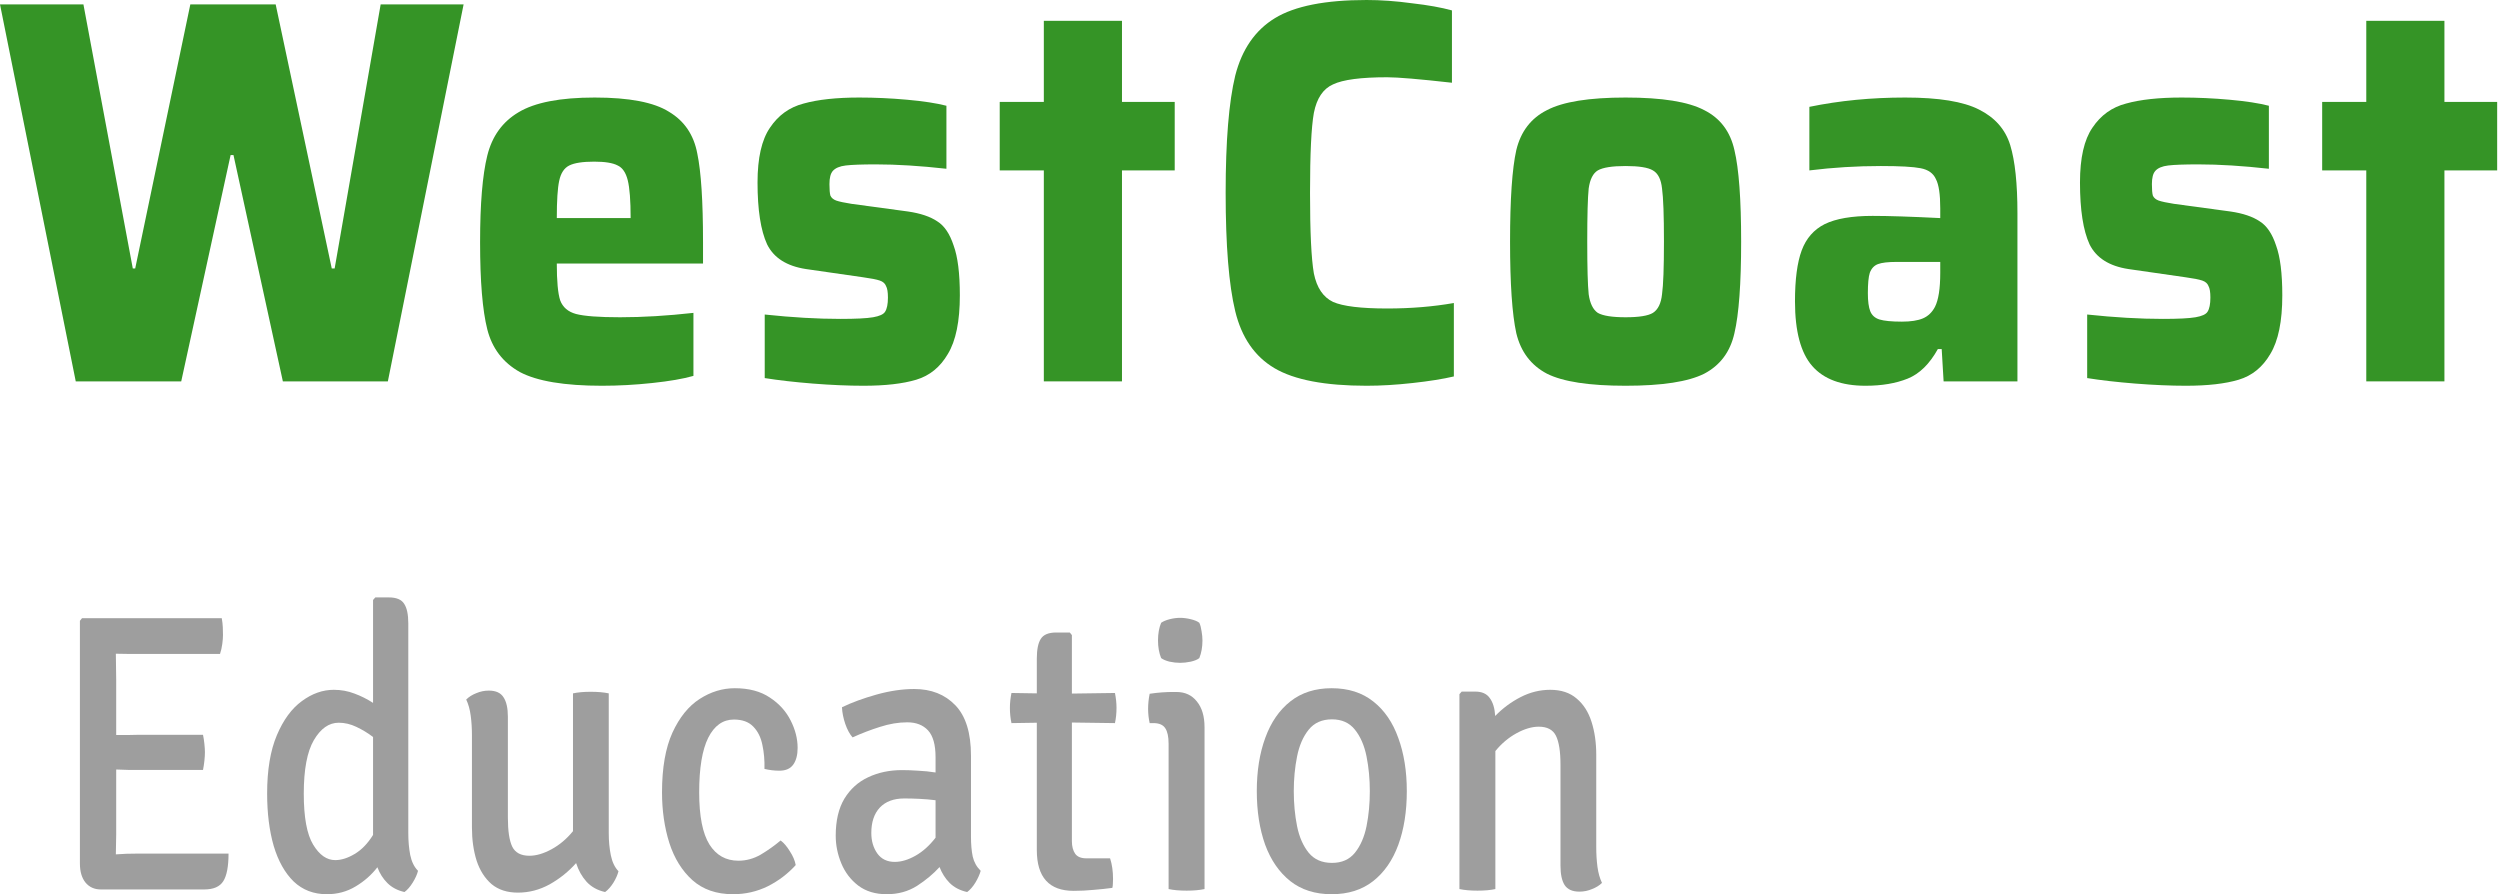
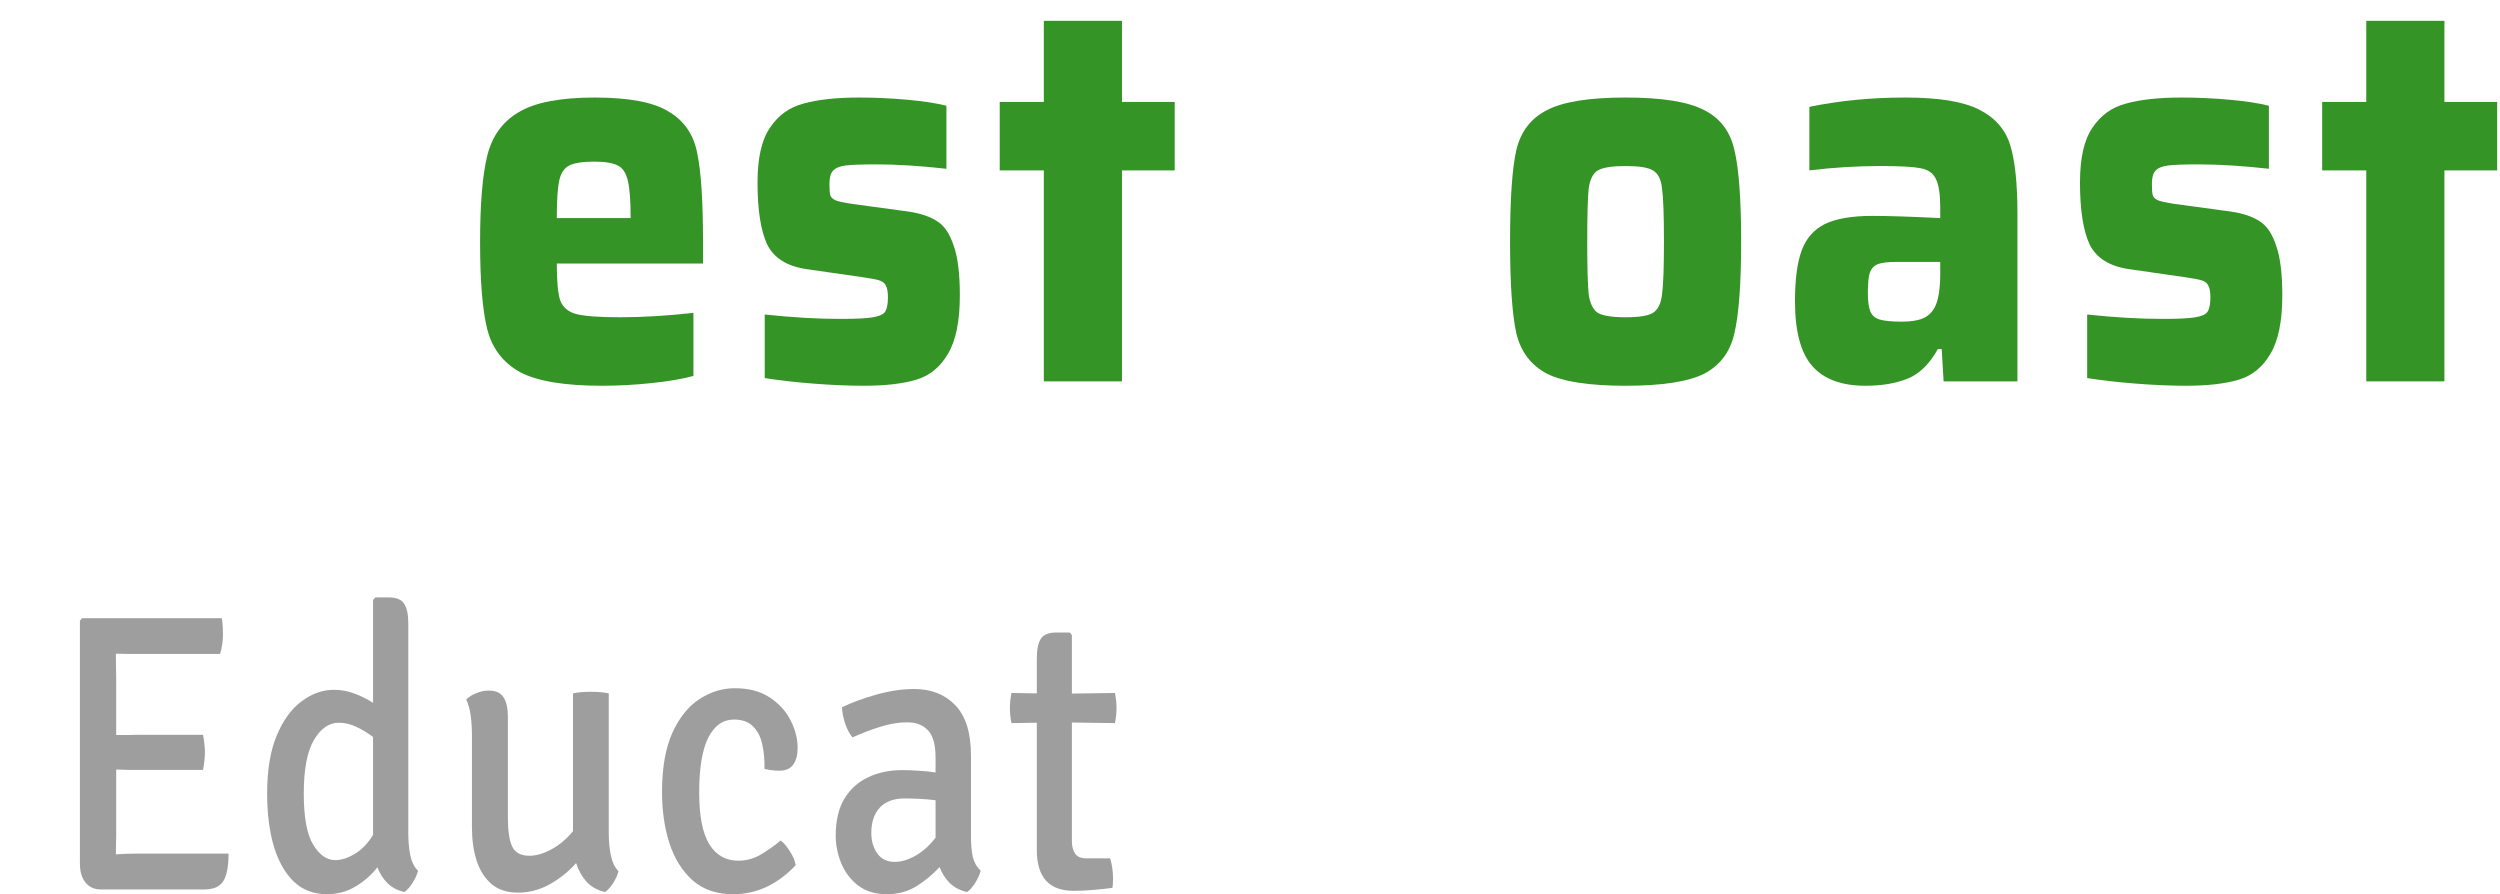
<svg xmlns="http://www.w3.org/2000/svg" width="657" height="235" viewBox="0 0 657 235" fill="none">
  <path d="M60.059 224.319C60.059 227.688 59.603 230.102 58.69 231.561C57.778 233.02 56.104 233.749 53.671 233.749H26.521C24.818 233.749 23.464 233.142 22.46 231.926C21.487 230.71 21 229.043 21 226.924V163.148L21.548 162.471H58.279C58.431 163.305 58.523 164.104 58.553 164.868C58.584 165.597 58.599 166.275 58.599 166.9C58.599 167.525 58.538 168.307 58.416 169.244C58.295 170.148 58.097 171.016 57.823 171.85H36.195C35.525 171.85 34.658 171.85 33.594 171.85C32.559 171.85 31.51 171.832 30.445 171.798C30.445 173.187 30.46 174.333 30.491 175.236C30.521 176.14 30.537 177.286 30.537 178.675V193.16C31.601 193.16 32.636 193.16 33.639 193.16C34.674 193.126 35.525 193.108 36.195 193.108H53.351C53.504 193.838 53.625 194.637 53.716 195.505C53.808 196.373 53.853 197.103 53.853 197.693C53.853 198.319 53.808 199.065 53.716 199.934C53.625 200.768 53.504 201.566 53.351 202.331H36.195C35.525 202.331 34.674 202.331 33.639 202.331C32.636 202.296 31.601 202.261 30.537 202.226V219.265C30.537 220.202 30.521 221.071 30.491 221.87C30.46 222.669 30.445 223.554 30.445 224.527C31.328 224.458 32.255 224.405 33.229 224.371C34.202 224.336 35.282 224.319 36.468 224.319H60.059Z" fill="#9E9E9E" />
  <path d="M70.204 208.531C70.204 202.348 71.055 197.242 72.759 193.212C74.463 189.183 76.653 186.196 79.33 184.25C82.007 182.271 84.805 181.281 87.725 181.281C89.642 181.281 91.452 181.611 93.155 182.271C94.859 182.896 96.486 183.712 98.038 184.719V157.677L98.631 157H102.19C104.167 157 105.506 157.556 106.205 158.667C106.936 159.744 107.301 161.481 107.301 163.878V219.004C107.301 221.019 107.468 222.912 107.803 224.683C108.168 226.455 108.852 227.844 109.856 228.852C109.612 229.824 109.141 230.866 108.441 231.978C107.772 233.055 107.057 233.871 106.297 234.427C104.472 234.01 102.981 233.228 101.825 232.082C100.669 230.936 99.787 229.546 99.178 227.914C97.627 229.929 95.711 231.613 93.429 232.968C91.178 234.323 88.668 235 85.9 235C82.432 235 79.527 233.888 77.185 231.665C74.873 229.407 73.124 226.299 71.938 222.339C70.782 218.344 70.204 213.741 70.204 208.531ZM79.832 208.583C79.832 214.801 80.653 219.265 82.296 221.974C83.938 224.683 85.87 226.038 88.091 226.038C89.703 226.038 91.406 225.5 93.201 224.423C95.026 223.346 96.638 221.679 98.038 219.421V193.681C96.669 192.639 95.209 191.754 93.657 191.024C92.136 190.295 90.585 189.93 89.003 189.93C86.448 189.93 84.273 191.458 82.478 194.515C80.714 197.537 79.832 202.226 79.832 208.583Z" fill="#9E9E9E" />
  <path d="M124.026 193.212C124.026 191.406 123.92 189.704 123.707 188.106C123.494 186.474 123.098 185.049 122.52 183.834C123.22 183.139 124.102 182.583 125.167 182.166C126.231 181.715 127.327 181.489 128.452 181.489C130.308 181.489 131.601 182.079 132.331 183.261C133.091 184.407 133.471 186.109 133.471 188.367V214.888C133.471 218.361 133.852 220.897 134.612 222.495C135.403 224.093 136.909 224.892 139.129 224.892C140.924 224.892 142.871 224.319 144.97 223.172C147.069 222.026 148.94 220.446 150.582 218.431V182.218C151.86 181.941 153.411 181.802 155.237 181.802C157.092 181.802 158.674 181.941 159.982 182.218V219.056C159.982 221.071 160.165 222.981 160.53 224.788C160.895 226.559 161.564 227.949 162.537 228.956C162.294 229.929 161.838 230.953 161.169 232.03C160.499 233.072 159.784 233.871 159.024 234.427C157.016 233.975 155.389 233.072 154.142 231.717C152.925 230.363 152.012 228.73 151.404 226.82C149.426 229.043 147.115 230.901 144.468 232.395C141.822 233.854 139.038 234.583 136.118 234.583C133.289 234.583 130.977 233.836 129.182 232.343C127.418 230.814 126.11 228.765 125.258 226.194C124.437 223.589 124.026 220.689 124.026 217.493V193.212Z" fill="#9E9E9E" />
  <path d="M200.901 202.07C200.961 199.812 200.779 197.711 200.353 195.766C199.957 193.786 199.167 192.188 197.98 190.972C196.794 189.721 195.09 189.096 192.87 189.096C189.98 189.096 187.729 190.694 186.117 193.89C184.535 197.086 183.744 201.862 183.744 208.218C183.744 214.471 184.641 219.039 186.436 221.922C188.231 224.77 190.771 226.194 194.056 226.194C196.125 226.194 198.087 225.656 199.942 224.579C201.798 223.468 203.532 222.234 205.144 220.88C205.965 221.47 206.772 222.408 207.562 223.693C208.384 224.944 208.901 226.16 209.114 227.341C207.045 229.633 204.597 231.492 201.767 232.916C198.938 234.305 195.896 235 192.642 235C188.292 235 184.732 233.767 181.964 231.301C179.226 228.834 177.204 225.569 175.895 221.505C174.618 217.441 173.979 213.012 173.979 208.218C173.979 201.792 174.892 196.564 176.717 192.535C178.572 188.506 180.96 185.553 183.881 183.677C186.801 181.802 189.873 180.864 193.098 180.864C196.809 180.864 199.881 181.68 202.315 183.313C204.749 184.91 206.574 186.925 207.791 189.357C209.007 191.754 209.616 194.15 209.616 196.547C209.616 198.388 209.236 199.847 208.475 200.924C207.715 202.001 206.498 202.539 204.825 202.539C203.517 202.539 202.209 202.383 200.901 202.07Z" fill="#9E9E9E" />
  <path d="M219.627 219.629C219.627 215.669 220.388 212.422 221.909 209.886C223.46 207.35 225.544 205.474 228.16 204.259C230.806 203.008 233.772 202.383 237.058 202.383C238.335 202.383 239.735 202.435 241.256 202.539C242.807 202.609 244.343 202.765 245.864 203.008V198.996C245.864 195.731 245.21 193.386 243.902 191.962C242.594 190.538 240.769 189.826 238.427 189.826C236.115 189.826 233.727 190.225 231.263 191.024C228.829 191.788 226.426 192.709 224.053 193.786C223.293 192.917 222.654 191.736 222.137 190.242C221.62 188.714 221.331 187.255 221.27 185.866C223.856 184.615 226.882 183.504 230.35 182.531C233.848 181.558 237.149 181.072 240.252 181.072C244.723 181.072 248.328 182.496 251.066 185.345C253.804 188.193 255.173 192.605 255.173 198.579V219.942C255.173 221.887 255.325 223.607 255.629 225.1C255.964 226.559 256.663 227.81 257.728 228.852C257.454 229.824 256.983 230.866 256.313 231.978C255.644 233.055 254.929 233.871 254.169 234.427C252.283 234.01 250.747 233.211 249.56 232.03C248.404 230.849 247.522 229.46 246.914 227.862C245.271 229.668 243.294 231.318 240.982 232.812C238.67 234.271 236.023 235 233.042 235C230.031 235 227.521 234.236 225.513 232.707C223.536 231.179 222.061 229.234 221.087 226.872C220.114 224.51 219.627 222.096 219.627 219.629ZM228.981 218.9C228.981 221.019 229.514 222.825 230.578 224.319C231.643 225.778 233.164 226.507 235.141 226.507C236.845 226.507 238.655 225.969 240.571 224.892C242.488 223.815 244.252 222.234 245.864 220.15V210.303C244.495 210.129 243.096 210.007 241.666 209.938C240.267 209.868 238.929 209.834 237.651 209.834C234.883 209.834 232.738 210.633 231.217 212.23C229.727 213.828 228.981 216.051 228.981 218.9Z" fill="#9E9E9E" />
  <path d="M272.475 173.1C272.475 170.703 272.825 168.967 273.524 167.89C274.224 166.778 275.578 166.222 277.585 166.222H281.144L281.692 166.9V182.271L293.008 182.114C293.282 183.469 293.419 184.772 293.419 186.022C293.419 187.446 293.282 188.784 293.008 190.034L281.692 189.878V221.036C281.692 222.426 281.981 223.537 282.559 224.371C283.137 225.17 284.11 225.569 285.479 225.569H291.731C292.248 227.167 292.506 228.973 292.506 230.988C292.506 231.405 292.491 231.822 292.461 232.238C292.461 232.621 292.415 232.985 292.324 233.333C290.803 233.541 289.175 233.715 287.441 233.854C285.707 234.027 283.943 234.114 282.148 234.114C275.699 234.114 272.475 230.536 272.475 223.381V189.93L265.813 190.034C265.539 188.784 265.402 187.446 265.402 186.022C265.402 184.772 265.539 183.469 265.813 182.114L272.475 182.218V173.1Z" fill="#9E9E9E" />
-   <path d="M316.552 233.645C315.244 233.923 313.678 234.062 311.853 234.062C309.997 234.062 308.415 233.923 307.107 233.645V195.453C307.107 193.612 306.818 192.257 306.24 191.389C305.662 190.486 304.628 190.034 303.137 190.034H302.133C301.86 188.818 301.723 187.568 301.723 186.283C301.723 184.963 301.86 183.643 302.133 182.323C303.289 182.149 304.369 182.027 305.373 181.958C306.407 181.888 307.259 181.854 307.928 181.854H309.16C311.442 181.854 313.237 182.687 314.545 184.355C315.883 185.987 316.552 188.245 316.552 191.128V233.645ZM304.324 168.307C304.324 166.535 304.597 164.989 305.145 163.669C305.693 163.287 306.438 162.975 307.381 162.731C308.324 162.488 309.252 162.367 310.164 162.367C311.016 162.367 311.944 162.488 312.948 162.731C313.951 162.975 314.697 163.287 315.183 163.669C315.457 164.26 315.655 165.007 315.777 165.91C315.929 166.778 316.005 167.577 316.005 168.307C316.005 170.043 315.731 171.589 315.183 172.944C314.727 173.326 313.982 173.639 312.948 173.882C311.944 174.09 311.016 174.194 310.164 174.194C309.252 174.194 308.309 174.09 307.335 173.882C306.392 173.639 305.662 173.326 305.145 172.944C304.597 171.589 304.324 170.043 304.324 168.307Z" fill="#9E9E9E" />
-   <path d="M369.709 207.906C369.709 213.255 368.964 217.962 367.474 222.026C365.983 226.09 363.778 229.269 360.857 231.561C357.937 233.854 354.302 235 349.952 235C345.632 235 342.012 233.854 339.092 231.561C336.172 229.234 333.966 226.038 332.476 221.974C331.016 217.875 330.285 213.186 330.285 207.906C330.285 202.626 331.031 197.954 332.521 193.89C334.012 189.791 336.217 186.595 339.138 184.303C342.058 182.01 345.663 180.864 349.952 180.864C354.332 180.864 357.983 182.027 360.903 184.355C363.823 186.647 366.013 189.843 367.474 193.942C368.964 198.006 369.709 202.661 369.709 207.906ZM340.005 207.906C340.005 211.171 340.294 214.245 340.872 217.128C341.449 219.977 342.469 222.304 343.929 224.11C345.389 225.882 347.427 226.768 350.043 226.768C352.629 226.768 354.636 225.882 356.066 224.11C357.526 222.304 358.545 219.977 359.123 217.128C359.701 214.245 359.99 211.171 359.99 207.906C359.99 204.71 359.701 201.671 359.123 198.788C358.545 195.904 357.526 193.56 356.066 191.754C354.636 189.947 352.629 189.044 350.043 189.044C347.427 189.044 345.389 189.947 343.929 191.754C342.469 193.56 341.449 195.904 340.872 198.788C340.294 201.671 340.005 204.71 340.005 207.906Z" fill="#9E9E9E" />
-   <path d="M419.494 222.651C419.494 224.458 419.601 226.177 419.814 227.81C420.027 229.407 420.422 230.814 421 232.03C420.331 232.69 419.464 233.228 418.399 233.645C417.334 234.097 416.224 234.323 415.068 234.323C413.243 234.323 411.95 233.749 411.19 232.603C410.46 231.457 410.095 229.755 410.095 227.497V200.976C410.095 197.502 409.699 194.967 408.908 193.369C408.117 191.771 406.611 190.972 404.391 190.972C402.596 190.972 400.649 191.545 398.55 192.691C396.451 193.838 394.596 195.401 392.983 197.381V233.645C391.706 233.923 390.139 234.062 388.284 234.062C386.428 234.062 384.846 233.923 383.538 233.645V182.427L384.131 181.749H387.69C389.455 181.749 390.732 182.323 391.523 183.469C392.345 184.58 392.816 186.144 392.938 188.158C394.885 186.144 397.105 184.494 399.6 183.208C402.094 181.923 404.695 181.281 407.402 181.281C410.262 181.281 412.574 182.045 414.338 183.573C416.133 185.067 417.441 187.116 418.262 189.721C419.084 192.292 419.494 195.175 419.494 198.371V222.651Z" fill="#9E9E9E" />
-   <path d="M74.336 100.224L61.359 40.752H60.603L47.626 100.224H19.907L0 1.152H21.923L34.9 70.56H35.53L50.02 1.152H72.446L87.188 70.56H87.944L100.039 1.152H121.836L101.929 100.224H74.336Z" fill="#359426" />
  <path d="M184.755 69.264H146.327C146.327 73.872 146.621 77.088 147.209 78.912C147.881 80.736 149.267 81.936 151.367 82.512C153.551 83.088 157.414 83.376 162.958 83.376C168.922 83.376 175.347 82.992 182.235 82.224V98.784C179.547 99.552 175.935 100.176 171.4 100.656C166.948 101.136 162.538 101.376 158.17 101.376C148.343 101.376 141.161 100.176 136.625 97.776C132.174 95.28 129.318 91.536 128.058 86.544C126.798 81.552 126.168 73.92 126.168 63.648C126.168 53.568 126.798 45.984 128.058 40.896C129.318 35.808 132.048 32.016 136.247 29.52C140.531 26.928 147.209 25.632 156.28 25.632C165.352 25.632 171.862 26.88 175.809 29.376C179.841 31.776 182.319 35.424 183.243 40.32C184.251 45.12 184.755 52.896 184.755 63.648V69.264ZM156.154 42.48C153.131 42.48 150.947 42.816 149.603 43.488C148.259 44.16 147.377 45.504 146.957 47.52C146.537 49.44 146.327 52.704 146.327 57.312H165.73C165.73 52.704 165.478 49.392 164.974 47.376C164.47 45.36 163.588 44.064 162.328 43.488C161.068 42.816 159.01 42.48 156.154 42.48Z" fill="#359426" />
  <path d="M226.923 101.376C222.892 101.376 218.44 101.184 213.568 100.8C208.78 100.416 204.581 99.936 200.969 99.36V82.656C208.192 83.424 214.828 83.808 220.876 83.808C224.908 83.808 227.763 83.664 229.443 83.376C231.123 83.088 232.173 82.608 232.593 81.936C233.097 81.168 233.349 79.92 233.349 78.192C233.349 76.752 233.181 75.744 232.845 75.168C232.593 74.496 232.047 74.016 231.207 73.728C230.367 73.44 228.897 73.152 226.797 72.864L211.804 70.704C206.764 69.936 203.363 67.776 201.599 64.224C199.919 60.576 199.079 55.152 199.079 47.952C199.079 41.52 200.171 36.72 202.355 33.552C204.539 30.288 207.478 28.176 211.174 27.216C214.954 26.16 219.826 25.632 225.79 25.632C229.905 25.632 234.105 25.824 238.389 26.208C242.673 26.592 246.116 27.12 248.72 27.792V44.352C241.833 43.584 235.659 43.2 230.199 43.2C226.503 43.2 223.858 43.296 222.262 43.488C220.666 43.68 219.532 44.16 218.86 44.928C218.272 45.6 217.978 46.752 217.978 48.384C217.978 49.824 218.062 50.832 218.23 51.408C218.482 51.984 218.986 52.416 219.742 52.704C220.582 52.992 221.926 53.28 223.774 53.568L238.641 55.584C241.917 56.064 244.479 56.928 246.326 58.176C248.174 59.328 249.602 61.44 250.61 64.512C251.702 67.488 252.248 71.856 252.248 77.616C252.248 84.432 251.198 89.568 249.098 93.024C247.082 96.48 244.311 98.736 240.783 99.792C237.255 100.848 232.635 101.376 226.923 101.376Z" fill="#359426" />
  <path d="M274.318 100.224V44.784H262.726V26.784H274.318V5.472H294.855V26.784H308.714V44.784H294.855V100.224H274.318Z" fill="#359426" />
-   <path d="M382.074 98.928C379.218 99.6 375.606 100.176 371.238 100.656C366.955 101.136 362.923 101.376 359.143 101.376C348.224 101.376 340.16 99.84 334.952 96.768C329.744 93.696 326.301 88.704 324.621 81.792C322.941 74.88 322.101 64.512 322.101 50.688C322.101 37.056 322.941 26.784 324.621 19.872C326.385 12.96 329.87 7.92 335.078 4.752C340.286 1.584 348.308 0 359.143 0C362.923 0 366.913 0.288 371.112 0.864C375.312 1.344 378.798 1.968 381.57 2.736V21.744C373.002 20.784 367.333 20.304 364.561 20.304C357.673 20.304 352.927 20.928 350.323 22.176C347.72 23.328 346.04 25.824 345.284 29.664C344.612 33.408 344.276 40.416 344.276 50.688C344.276 60.96 344.612 68.016 345.284 71.856C346.04 75.6 347.72 78.096 350.323 79.344C352.927 80.496 357.673 81.072 364.561 81.072C370.776 81.072 376.614 80.592 382.074 79.632V98.928Z" fill="#359426" />
  <path d="M427.207 101.376C417.632 101.376 410.744 100.32 406.544 98.208C402.344 96 399.657 92.448 398.481 87.552C397.389 82.56 396.843 74.544 396.843 63.504C396.843 52.368 397.389 44.352 398.481 39.456C399.657 34.56 402.344 31.056 406.544 28.944C410.744 26.736 417.632 25.632 427.207 25.632C436.783 25.632 443.67 26.736 447.87 28.944C452.07 31.056 454.716 34.56 455.808 39.456C456.984 44.352 457.572 52.368 457.572 63.504C457.572 74.544 456.984 82.56 455.808 87.552C454.716 92.448 452.07 96 447.87 98.208C443.67 100.32 436.783 101.376 427.207 101.376ZM427.207 83.376C430.735 83.376 433.129 82.992 434.389 82.224C435.733 81.36 436.531 79.728 436.783 77.328C437.119 74.928 437.287 70.32 437.287 63.504C437.287 56.592 437.119 51.936 436.783 49.536C436.531 47.136 435.733 45.552 434.389 44.784C433.129 44.016 430.735 43.632 427.207 43.632C423.679 43.632 421.243 44.016 419.9 44.784C418.64 45.552 417.842 47.136 417.506 49.536C417.254 51.936 417.128 56.592 417.128 63.504C417.128 70.32 417.254 74.928 417.506 77.328C417.842 79.728 418.64 81.36 419.9 82.224C421.243 82.992 423.679 83.376 427.207 83.376Z" fill="#359426" />
  <path d="M490.243 101.376C483.944 101.376 479.282 99.648 476.258 96.192C473.234 92.736 471.722 87.072 471.722 79.2C471.722 73.44 472.31 68.976 473.486 65.808C474.662 62.64 476.678 60.336 479.534 58.896C482.474 57.456 486.674 56.736 492.133 56.736C496.249 56.736 502.171 56.928 509.898 57.312V54.72C509.898 51.072 509.52 48.528 508.764 47.088C508.092 45.552 506.748 44.592 504.733 44.208C502.801 43.824 499.315 43.632 494.275 43.632C487.975 43.632 481.718 44.016 475.502 44.784V28.08C483.398 26.448 491.797 25.632 500.701 25.632C509.52 25.632 515.988 26.688 520.104 28.8C524.304 30.912 527.034 34.032 528.293 38.16C529.553 42.288 530.183 48.24 530.183 56.016V100.224H510.78L510.276 91.728H509.268C507.084 95.664 504.439 98.256 501.331 99.504C498.223 100.752 494.527 101.376 490.243 101.376ZM499.819 84.528C502.171 84.528 504.019 84.24 505.363 83.664C506.707 83.088 507.756 82.08 508.512 80.64C509.436 78.816 509.898 75.84 509.898 71.712V68.832H498.433C496.165 68.832 494.527 69.024 493.519 69.408C492.511 69.792 491.797 70.56 491.377 71.712C491.041 72.768 490.873 74.544 490.873 77.04C490.873 79.152 491.083 80.736 491.503 81.792C491.923 82.848 492.721 83.568 493.897 83.952C495.157 84.336 497.131 84.528 499.819 84.528Z" fill="#359426" />
  <path d="M574.464 101.376C570.432 101.376 565.981 101.184 561.109 100.8C556.321 100.416 552.121 99.936 548.51 99.36V82.656C555.733 83.424 562.369 83.808 568.417 83.808C572.448 83.808 575.304 83.664 576.984 83.376C578.664 83.088 579.714 82.608 580.134 81.936C580.638 81.168 580.89 79.92 580.89 78.192C580.89 76.752 580.722 75.744 580.386 75.168C580.134 74.496 579.588 74.016 578.748 73.728C577.908 73.44 576.438 73.152 574.338 72.864L559.345 70.704C554.305 69.936 550.903 67.776 549.139 64.224C547.46 60.576 546.62 55.152 546.62 47.952C546.62 41.52 547.712 36.72 549.895 33.552C552.079 30.288 555.019 28.176 558.715 27.216C562.495 26.16 567.367 25.632 573.33 25.632C577.446 25.632 581.646 25.824 585.93 26.208C590.213 26.592 593.657 27.12 596.261 27.792V44.352C589.373 43.584 583.2 43.2 577.74 43.2C574.044 43.2 571.398 43.296 569.802 43.488C568.207 43.68 567.073 44.16 566.401 44.928C565.813 45.6 565.519 46.752 565.519 48.384C565.519 49.824 565.603 50.832 565.771 51.408C566.023 51.984 566.527 52.416 567.283 52.704C568.123 52.992 569.466 53.28 571.314 53.568L586.182 55.584C589.457 56.064 592.019 56.928 593.867 58.176C595.715 59.328 597.143 61.44 598.151 64.512C599.243 67.488 599.789 71.856 599.789 77.616C599.789 84.432 598.739 89.568 596.639 93.024C594.623 96.48 591.851 98.736 588.324 99.792C584.796 100.848 580.176 101.376 574.464 101.376Z" fill="#359426" />
  <path d="M621.859 100.224V44.784H610.267V26.784H621.859V5.472H642.395V26.784H656.255V44.784H642.395V100.224H621.859Z" fill="#359426" />
</svg>